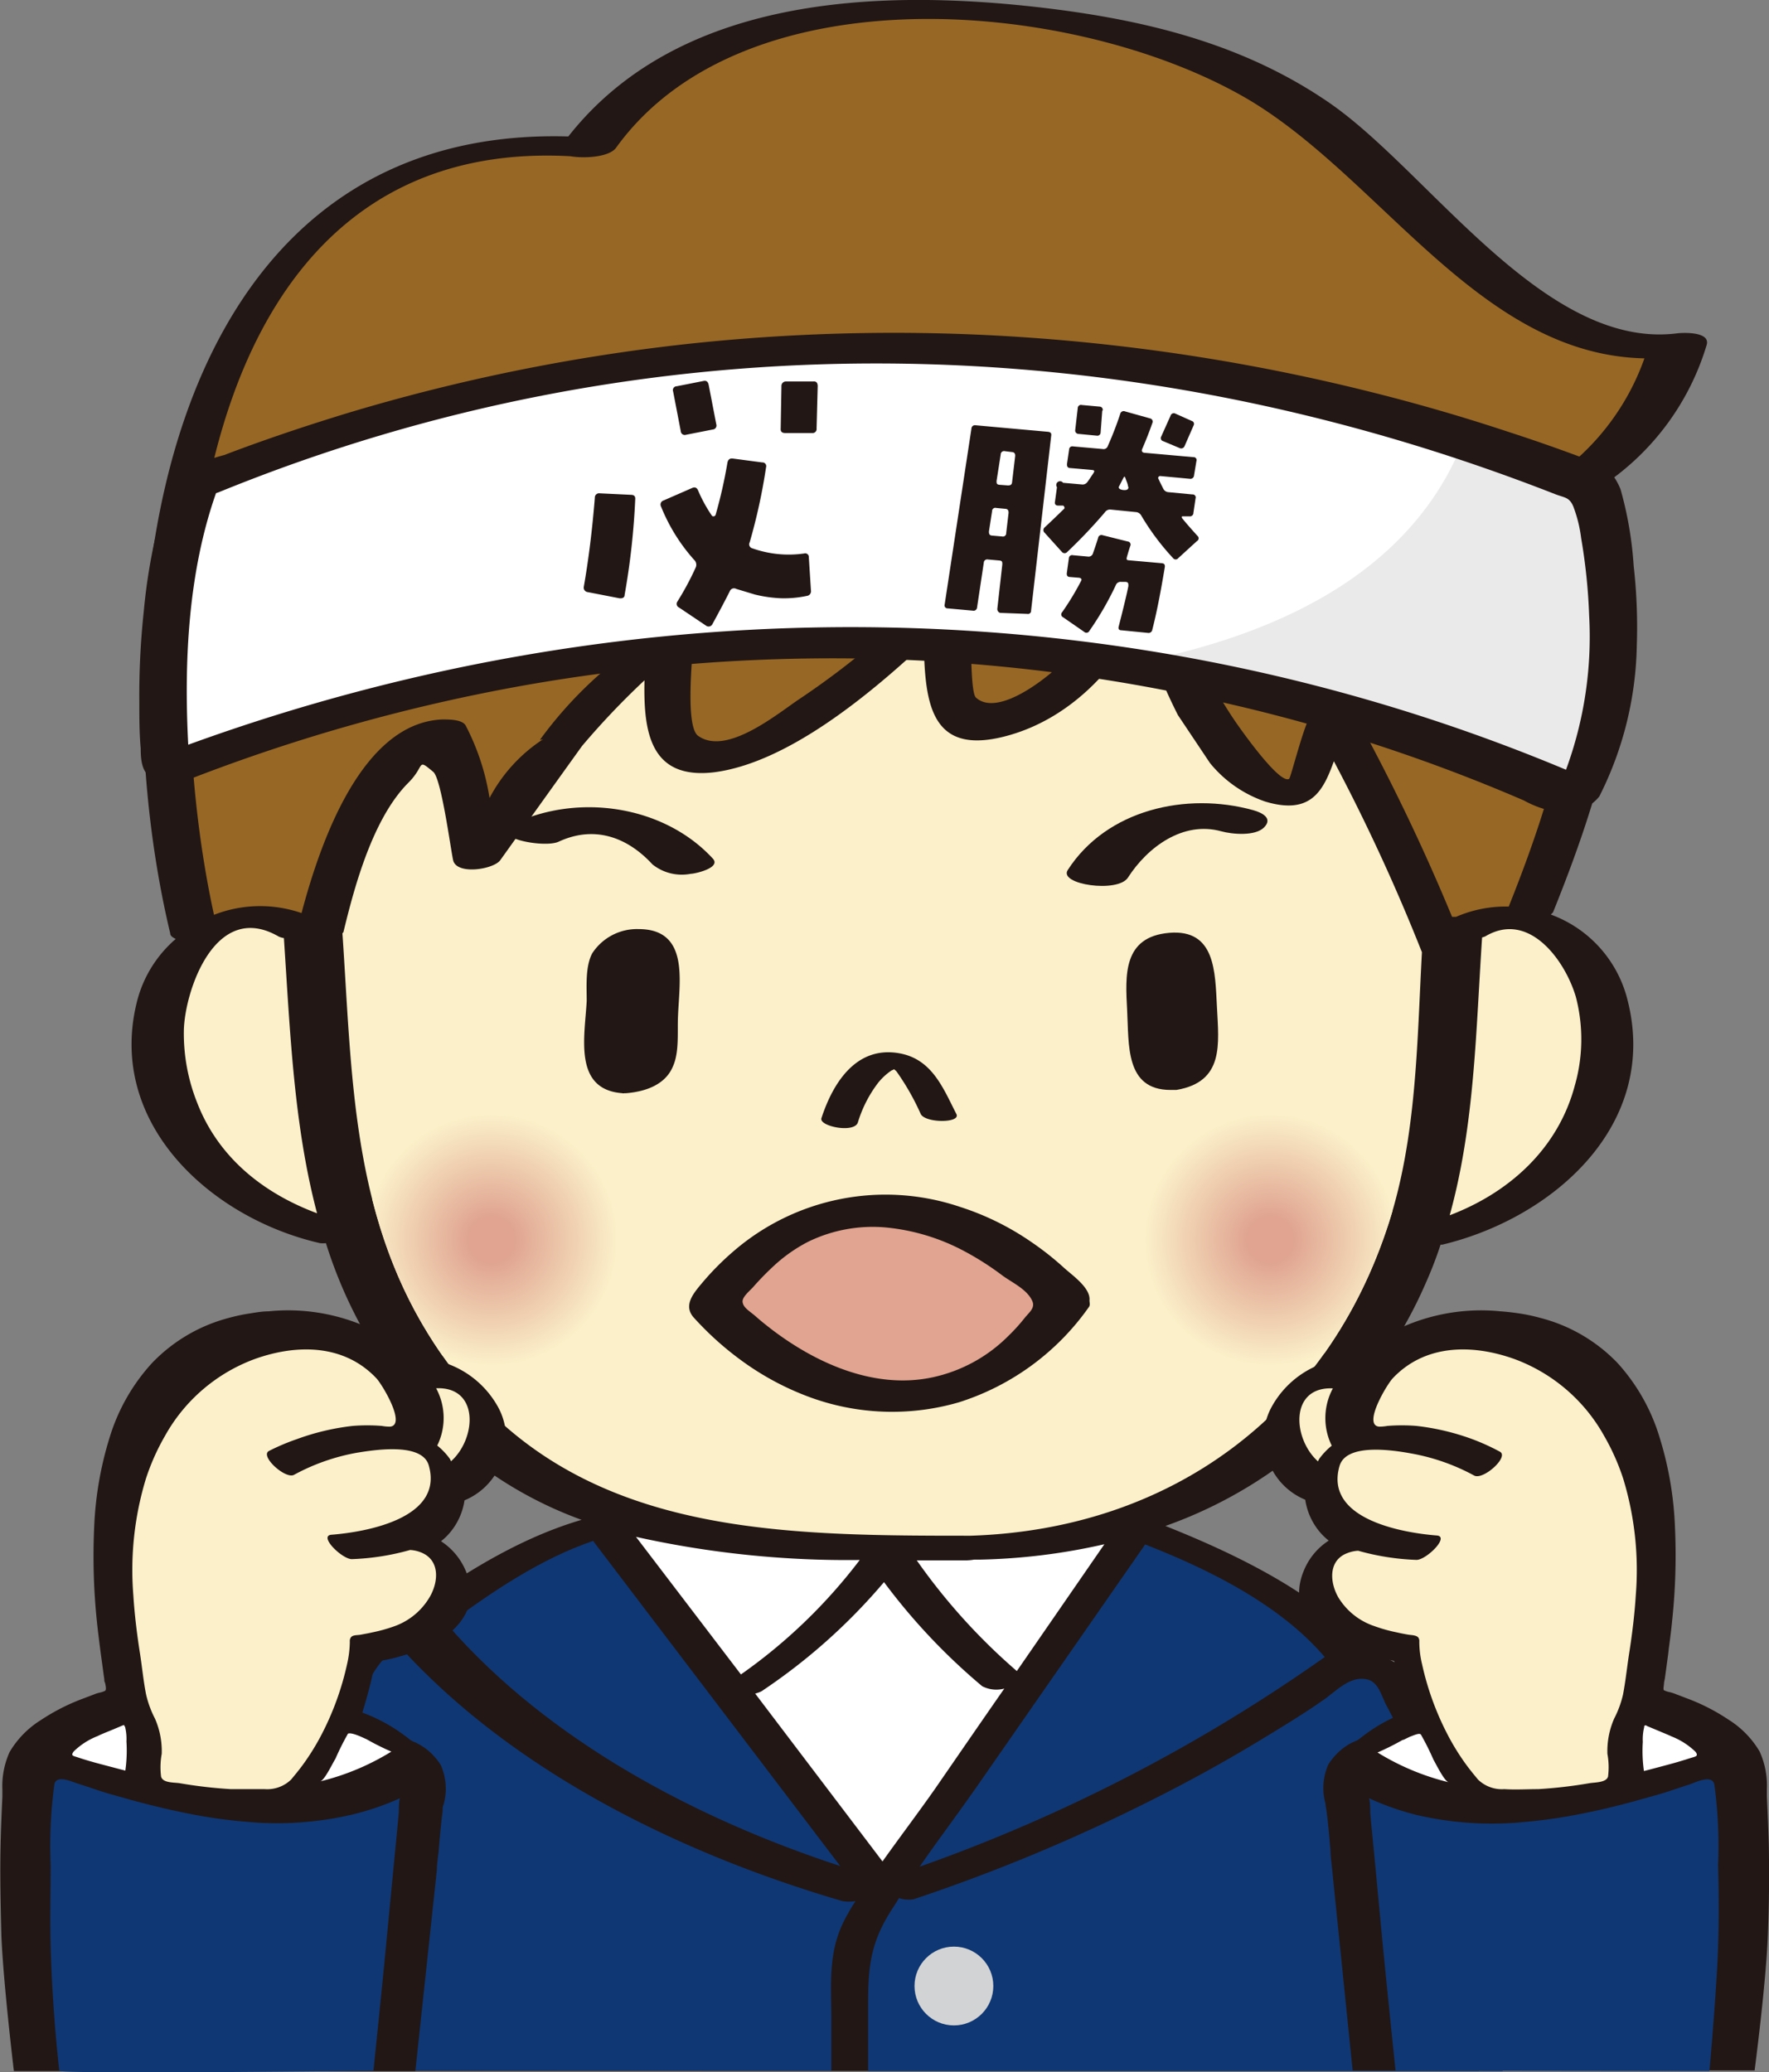
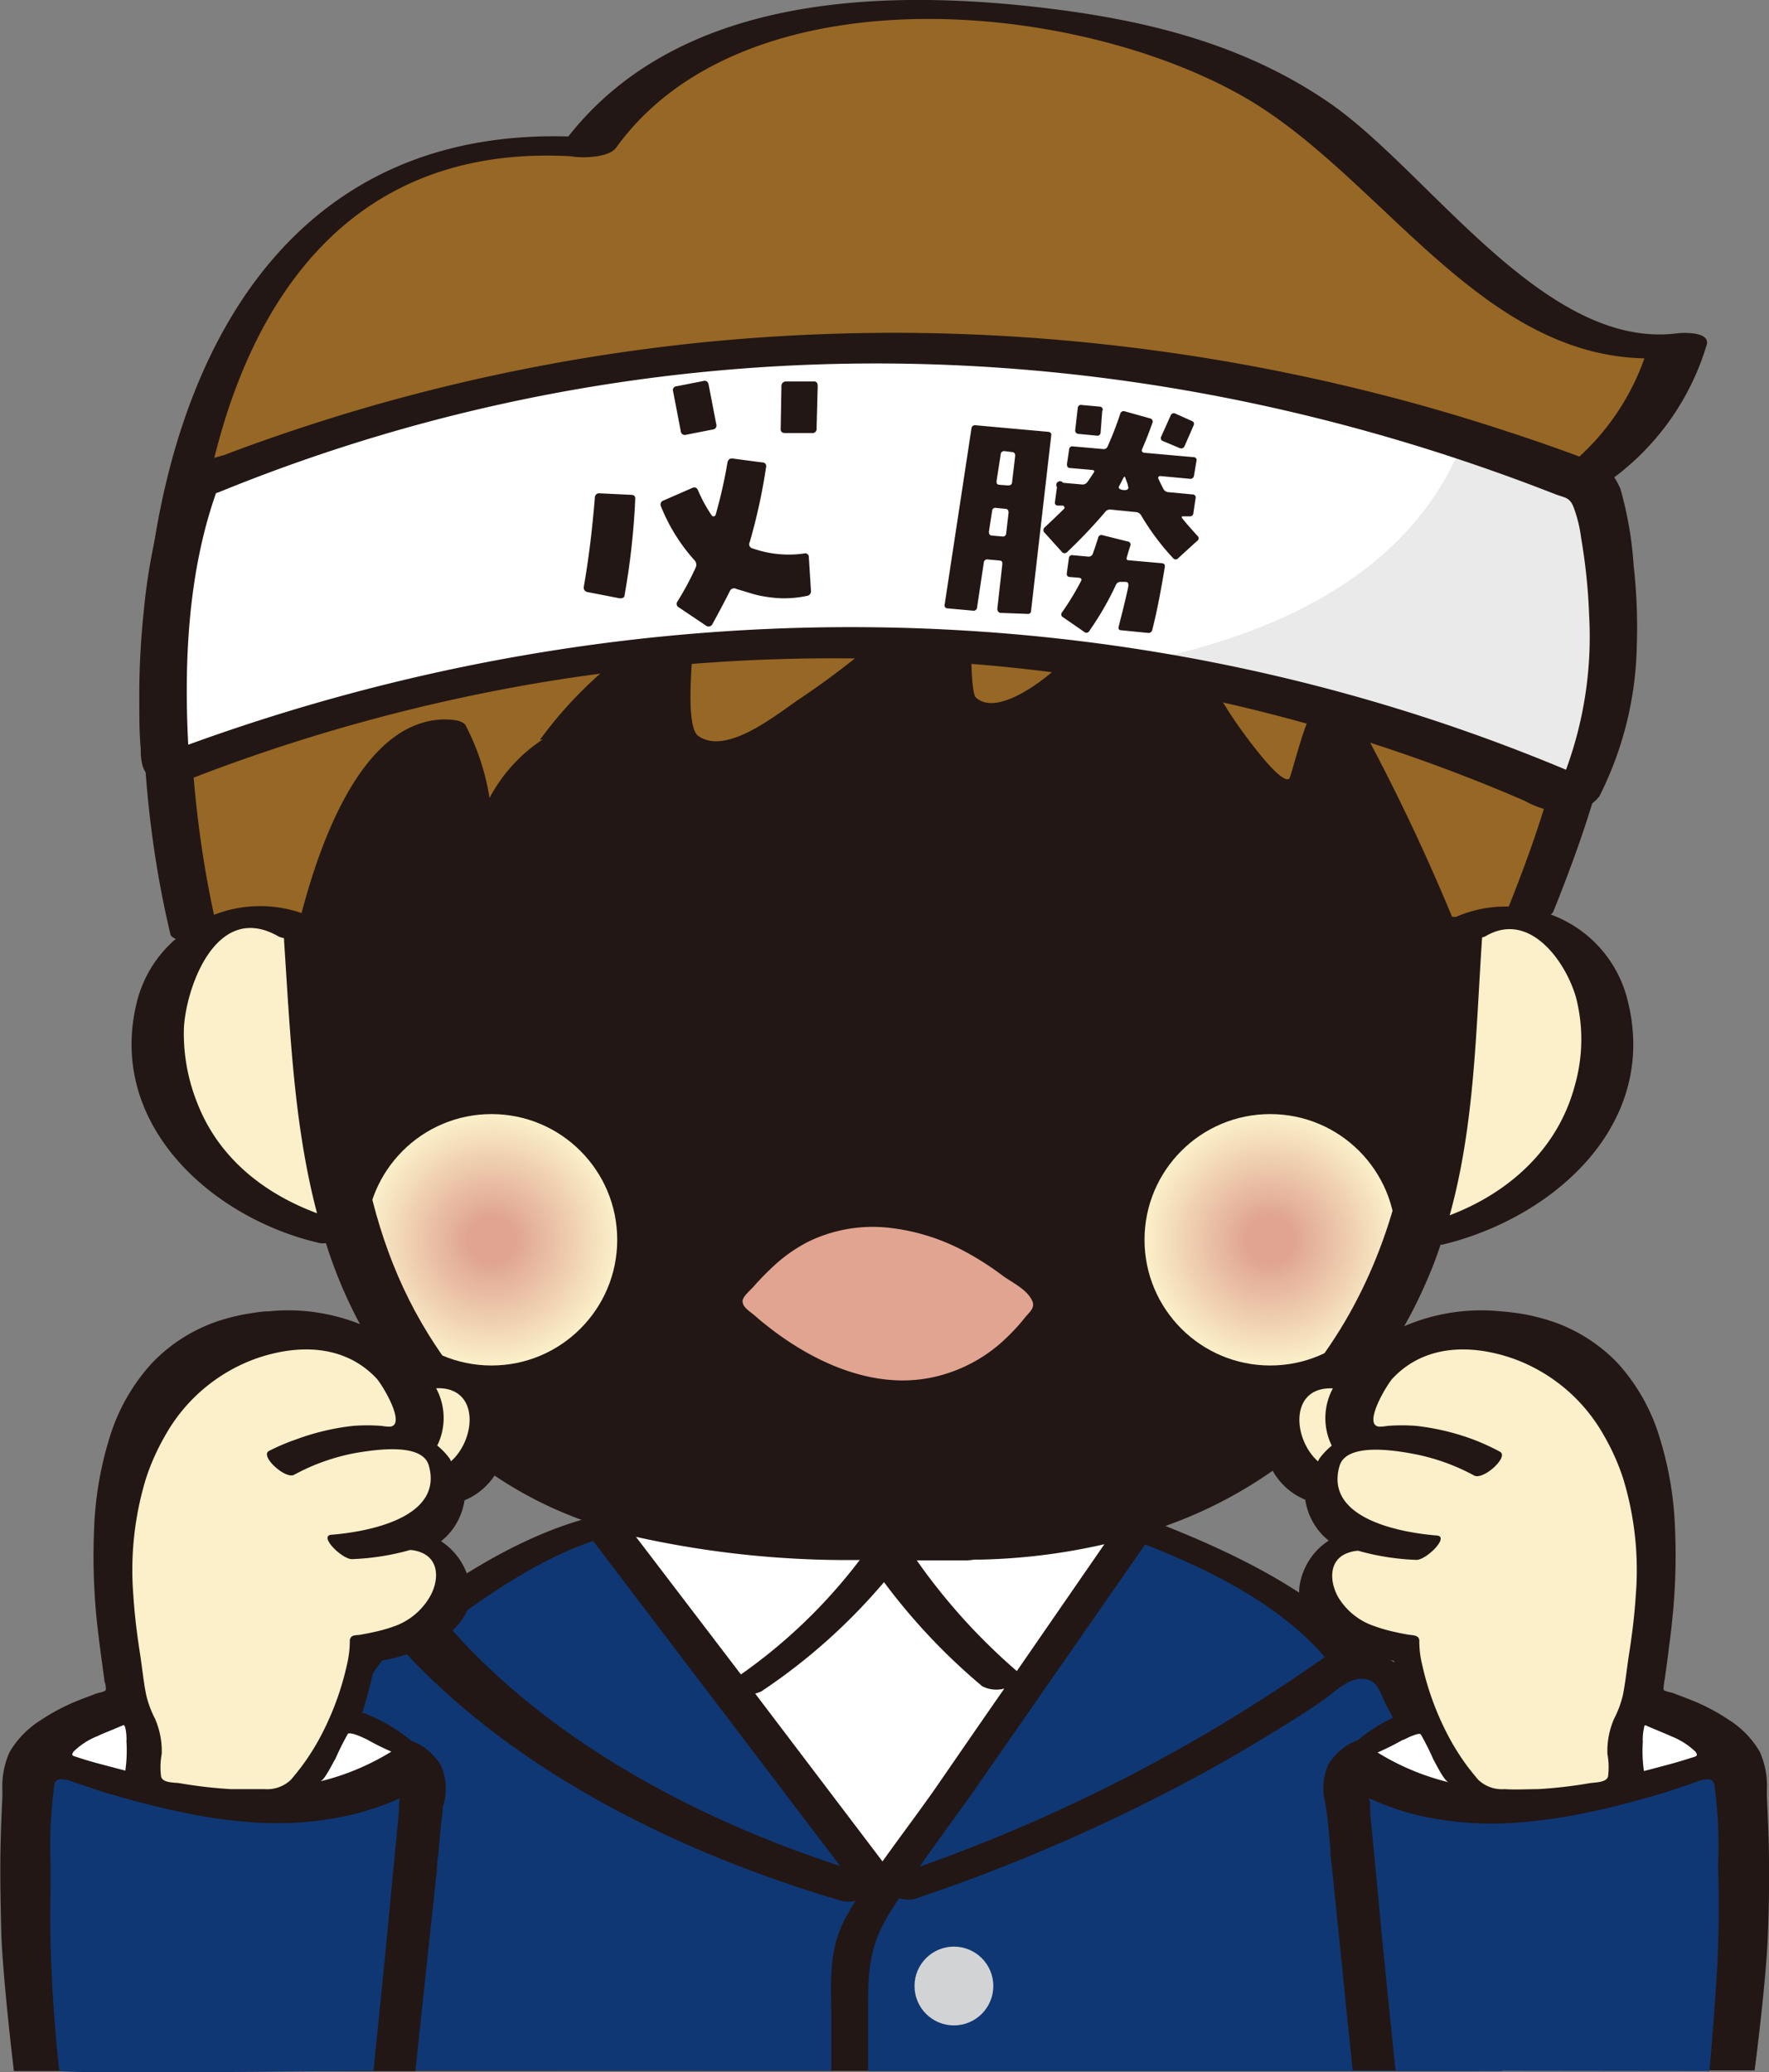
<svg xmlns="http://www.w3.org/2000/svg" xmlns:xlink="http://www.w3.org/1999/xlink" width="141.44" height="165.68" viewBox="0 0 141.44 165.68">
  <rect x="0" y="0" width="141.44" height="165.68" fill="#808080" stroke="none" />
  <defs>
    <style>
      .a {
        fill: none;
      }

      .b {
        fill: #221714;
      }

      .c {
        fill: #fbf0c9;
      }

      .d {
        fill: #976725;
      }

      .e {
        fill: #0f3774;
      }

      .f {
        fill: #fff;
      }

      .g {
        fill: #d2d3d4;
      }

      .h {
        fill: #eaeaea;
      }

      .i {
        fill: #e0a490;
      }

      .j {
        clip-path: url(#a);
      }

      .k {
        fill: url(#b);
      }

      .l {
        fill: url(#c);
      }
    </style>
    <clipPath id="a">
      <path class="a" d="M106.65,60.86c-.85,2.35-1.82,4.32-5.47,3.23A9.75,9.75,0,0,1,96.74,61l-2.56-3.83a44,44,0,0,1-3-7.59c-2.2,4.24-5.79,7.8-10.32,9.15-6.42,1.91-6.89-2.38-7-7.24C69.12,55.92,62.77,61,57.12,61.74c-5.15.62-5.68-3.24-5.59-7.35a62.41,62.41,0,0,0-5,5.26v0Q43.25,64.22,40,68.77c-.53.74-3.5,1.21-3.77,0-.2-.88-.94-6.53-1.59-7.06-1.35-1.12-.61-.5-2,.88-2.82,2.83-4.29,8.24-5.17,11.89,0,.06-.06.09-.09.14.76,11.21.73,22.15,6.88,32.07,9.91,16,26.59,16.09,43.33,16.09,16-.5,28.54-9.74,33.45-25,2.23-6.91,2.26-14.41,2.65-21.65A153.09,153.09,0,0,0,106.65,60.86Z" />
    </clipPath>
    <radialGradient id="b" data-name="名称未設定グラデーション 12" cx="39.3" cy="99.12" r="10.05" gradientUnits="userSpaceOnUse">
      <stop offset="0.18" stop-color="#e0a490" />
      <stop offset="1" stop-color="#fbf0c9" />
    </radialGradient>
    <radialGradient id="c" cx="101.56" cy="99.12" r="10.05" xlink:href="#b" />
  </defs>
  <title>headband</title>
  <g>
    <g>
      <g>
        <path class="b" d="M134.1,26.65C123.48,28,114.27,13.73,106.3,8.23c-6.91-4.76-14.77-6.65-23-7.62C70.15-.92,54.26-.3,45.44,10.91c-33-.94-37.8,38.71-31.83,63.71,0,.21.21.33.44.45A9.74,9.74,0,0,0,11,79.89c-2.61,9.85,5.83,17.5,14.59,19.5a2.23,2.23,0,0,0,.47,0,36.91,36.91,0,0,0,6,11.53A31.85,31.85,0,0,0,46.5,121.51c-5.74,1.68-11,5.27-15.74,8.86a6.9,6.9,0,0,0-4.88,3.68c-2.06,3.61-3.18,8.26-4.62,12.14s-3,8-4.44,12l.16,7.38H118.23s1.2-16.21.68-17.62c-1.44-3.89-2.56-8.54-4.62-12.15a6.92,6.92,0,0,0-4.64-3.61C105.4,127.43,99,124.32,93.18,122A35.63,35.63,0,0,0,114,102.57a31.63,31.63,0,0,0,1.18-3.06h.14c8.86-2.12,17.45-9.62,14.77-19.71A9.77,9.77,0,0,0,124,73.12c.06-.08.15-.14.18-.2,4.41-10.94,7.76-22.48,3.67-34a1,1,0,0,0,.39-.17,20.61,20.61,0,0,0,8.2-11.12C136.84,26.5,134.6,26.59,134.1,26.65Z" />
        <path class="c" d="M126,79.71a13.43,13.43,0,0,1-.09,7.09c-1.35,5.06-5.26,8.56-10,10.36,2-7.21,2.09-14.71,2.59-22.21a1.91,1.91,0,0,0,.26-.09C122.27,72.77,125.16,76.83,126,79.71Z" />
        <path class="d" d="M131.48,28.65a19.46,19.46,0,0,1-7.35,9.56c-.36.23-.24.44.06.59a.41.41,0,0,0-.12.35c4,11.35.88,22.53-3.44,33.33a10,10,0,0,0-4.21.82c-.12,0-.21,0-.32,0a162.46,162.46,0,0,0-7.86-16.35c-.47-.86-2.91-.5-3.41.17-.59.83-1.62,5.06-1.76,5.15-.77.44-3.8-3.88-4.06-4.24a31.85,31.85,0,0,1-5.48-13.85.54.54,0,0,0-.32-.38,17.36,17.36,0,0,0,.35-2.24c.09-1-3.73-.94-3.82.24a18.27,18.27,0,0,1-4.21,10.56c-1.06,1.29-5.61,5.14-7.5,3.41-.56-.5-.35-7.27-.38-8.09-.06-1.12-3.12-.68-3.59-.18A64.91,64.91,0,0,1,64,55.83c-1.73,1.14-5.88,4.65-8.18,3-1.08-.77-.41-6.71-.38-7.71,0-1.21-3.09-.47-3.59-.18a32.61,32.61,0,0,0-8.68,8.21.88.88,0,0,0,.27-.06,12.66,12.66,0,0,0-4.3,4.71A18.81,18.81,0,0,0,37.23,58c-.29-.5-1.41-.48-1.88-.48C29,57.8,25.67,67.09,24.11,73a10.12,10.12,0,0,0-7,.14c-4.82-22-2.65-62.33,28.48-60.65,1.2.2,3.14.06,3.67-.68C59.56-2.48,86.27-.06,99.89,8,110.54,14.38,118.36,28.38,131.48,28.65Z" />
-         <path class="c" d="M106.65,60.86c-.85,2.35-1.82,4.32-5.47,3.23A9.75,9.75,0,0,1,96.74,61l-2.56-3.83a44,44,0,0,1-3-7.59c-2.2,4.24-5.79,7.8-10.32,9.15-6.42,1.91-6.89-2.38-7-7.24C69.12,55.92,62.77,61,57.12,61.74c-5.15.62-5.68-3.24-5.59-7.35a62.41,62.41,0,0,0-5,5.26v0Q43.25,64.22,40,68.77c-.53.74-3.5,1.21-3.77,0-.2-.88-.94-6.53-1.59-7.06-1.35-1.12-.61-.5-2,.88-2.82,2.83-4.29,8.24-5.17,11.89,0,.06-.06.09-.09.14.76,11.21.73,22.15,6.88,32.07,9.91,16,26.59,16.09,43.33,16.09,16-.5,28.54-9.74,33.45-25,2.23-6.91,2.26-14.41,2.65-21.65A153.09,153.09,0,0,0,106.65,60.86Z" />
        <path class="e" d="M91.56,123.48c5.12,2,10.77,4.8,14.36,9a132.93,132.93,0,0,1-32.39,16.76c1.56-2.26,3.24-4.47,4.8-6.73Z" />
        <path class="f" d="M88.3,123.46l-7,10.14a48.36,48.36,0,0,1-8-8.85h4a4.07,4.07,0,0,0,.59-.06l.47,0A49,49,0,0,0,88.3,123.46Z" />
        <path class="f" d="M80.3,135c-1.86,2.67-3.68,5.32-5.53,8-1.36,1.94-2.83,3.88-4.21,5.82L60.38,135.4a2.74,2.74,0,0,0,.5-.18,46.94,46.94,0,0,0,9.8-8.73,49,49,0,0,0,7.85,8.32A2.45,2.45,0,0,0,80.3,135Z" />
        <path class="e" d="M66.47,165.55s0-2.46,0-3.94c0-3.3-.32-5.8,1.33-8.62a11.1,11.1,0,0,1,.61-1,3.08,3.08,0,0,1-1.06,0c-12.67-3.71-26-10.15-35.12-20.06H32c-3.47-.74-11.21,25.53-12.39,28.71a0,0,0,0,1,0,0l.59,4.88Z" />
        <path class="e" d="M47.53,123.34l19.65,25.85c-11.56-3.79-23.27-10-31.3-19.17,0,0-.12,0-.15-.09,3.56-2.65,7.53-5.33,11.71-6.74C47.47,123.22,47.47,123.28,47.53,123.34Z" />
        <path class="f" d="M68.74,124.72a42.73,42.73,0,0,1-9.5,9.15l-8.39-11A77.93,77.93,0,0,0,68.74,124.72Z" />
        <path class="c" d="M22.7,75c.5,7.59.8,15,2.65,22-4.27-1.59-7.89-4.44-9.59-8.85a14.91,14.91,0,0,1-1.06-5.77c.06-3.06,2.47-10.47,7.59-7.5A1.64,1.64,0,0,0,22.7,75Z" />
        <path class="e" d="M118.24,155.27c-1.49-4.52-3-9.05-4.84-13.46a53.56,53.56,0,0,0-2.53-5.43c-.46-.84-.64-2-1.71-2.14-1.33-.21-2.46,1.09-3.46,1.75-1.44,1-2.89,1.89-4.37,2.79q-4.44,2.72-9.1,5.06a142.65,142.65,0,0,1-19.17,8,2.41,2.41,0,0,1-1.18-.09c-.26.45-.58.89-.85,1.36-1.5,2.47-1.62,4.5-1.62,7.12v5.35h50.74l.41-3.18C119.7,160,119,157.63,118.24,155.27Z" />
        <circle class="g" cx="76.27" cy="158.78" r="3.15" />
      </g>
      <path class="f" d="M127.2,38.64a145.49,145.49,0,0,0-110.93.51S12.91,48,14,61.33c35.42-14,77.9-13.15,112.77,2.46,0,0,5.48-9.93,1.5-25" />
      <path class="h" d="M128.25,38.75l-1-.11c-3.36-1.35-6.75-2.52-10.16-3.62C112.93,45.88,101.94,50.94,90,53.15a142.28,142.28,0,0,1,36.77,10.64S132.23,53.86,128.25,38.75Z" />
      <g>
        <path class="b" d="M50.79,39.91a58.47,58.47,0,0,1-.85,7.66c0,.21-.18.29-.42.26L47,47.34a.36.36,0,0,1-.32-.44q.57-3.26.88-7.1a.34.34,0,0,1,.38-.36l2.5.12C50.7,39.56,50.81,39.68,50.79,39.91Zm13.88,4.64.17,2.67a.37.37,0,0,1-.32.42,8.76,8.76,0,0,1-2.08.19,10.51,10.51,0,0,1-2.09-.3l-1.49-.45a.36.36,0,0,0-.51.19c-.29.58-.75,1.46-1.39,2.63a.34.34,0,0,1-.51.12l-2.16-1.45a.32.32,0,0,1-.12-.49,23,23,0,0,0,1.46-2.72.54.54,0,0,0-.14-.61,14.46,14.46,0,0,1-2.64-4.26.34.34,0,0,1,.21-.48l2.29-1c.23-.1.38,0,.46.19a11.65,11.65,0,0,0,1.09,2,.15.15,0,0,0,.16.08.18.18,0,0,0,.16-.13A37.7,37.7,0,0,0,58.16,37c.05-.26.19-.37.43-.34l2.35.31a.3.3,0,0,1,.31.39,46.08,46.08,0,0,1-1.31,6,.33.33,0,0,0,.22.48,8.69,8.69,0,0,0,4.14.41A.29.29,0,0,1,64.67,44.55Zm-7.4-10.63a.32.32,0,0,1-.29.42l-2.13.42a.32.32,0,0,1-.42-.29l-.61-3.17a.31.31,0,0,1,.29-.42l2.13-.42q.34-.08.42.3Zm8.11-3.07-.09,3.41a.32.32,0,0,1-.36.36H62.77c-.25,0-.37-.12-.35-.36l.06-3.4a.35.35,0,0,1,.38-.36l2.16,0C65.26,30.47,65.37,30.6,65.38,30.85Z" />
        <path class="b" d="M84.05,34.82l-1.61,14a.25.25,0,0,1-.31.26L80,49a.24.24,0,0,1-.19-.11.31.31,0,0,1-.07-.21l.4-3.56c0-.19,0-.29-.25-.31l-.9-.08a.27.27,0,0,0-.33.25l-.54,3.59a.28.28,0,0,1-.35.25l-2-.18a.24.24,0,0,1-.24-.31l2.14-14.06A.28.28,0,0,1,78,34l5.77.52C84,34.54,84.08,34.64,84.05,34.82ZM80.64,41c0-.2-.07-.31-.25-.32l-.74-.07a.26.26,0,0,0-.33.27l-.25,1.61c0,.21.05.31.24.33l.82.07a.26.26,0,0,0,.32-.27Zm.53-4.56c0-.18-.07-.29-.27-.3l-.56-.07a.27.27,0,0,0-.33.27l-.33,2.11c0,.19,0,.29.25.31l.66.05c.2,0,.31-.06.33-.25ZM95.7,43.26l-1.49,1.36a.26.26,0,0,1-.42,0,19.67,19.67,0,0,1-2.54-3.4.53.53,0,0,0-.44-.28l-2-.2a.49.49,0,0,0-.47.22,41.33,41.33,0,0,1-3,3.16.28.28,0,0,1-.44,0l-1.38-1.53a.28.28,0,0,1,0-.42c.38-.35.9-.85,1.57-1.5a.12.12,0,0,0,0-.14.14.14,0,0,0-.11-.11l-.38,0c-.2,0-.29-.12-.25-.31l.16-1.16A.28.28,0,0,1,85,38.6l1.48.13a.47.47,0,0,0,.46-.19c.16-.22.31-.45.47-.69s.06-.26-.14-.28l-1.7-.15c-.19,0-.27-.12-.26-.32l.17-1.16a.26.26,0,0,1,.32-.25l2.37.21a.35.35,0,0,0,.4-.23,27.27,27.27,0,0,0,1-2.59.28.28,0,0,1,.38-.19l2,.56a.26.26,0,0,1,.19.36q-.37,1.06-.81,2.07c-.09.19,0,.3.17.32l3.93.35a.23.23,0,0,1,.23.31L95.47,38a.29.29,0,0,1-.33.28l-2.36-.22a.16.16,0,0,0-.15.07.12.12,0,0,0,0,.16c.12.27.25.53.39.8a.49.49,0,0,0,.42.26l1.9.18a.24.24,0,0,1,.25.32L95.42,41a.28.28,0,0,1-.33.28l-.46,0c-.06,0-.11,0-.12,0a.14.14,0,0,0,0,.14c.26.33.67.8,1.23,1.42A.25.25,0,0,1,95.7,43.26Zm-2.57,2.09c-.33,2-.66,3.69-1,5a.3.3,0,0,1-.35.25l-2.12-.21c-.2,0-.27-.12-.21-.32.39-1.53.65-2.6.77-3.22,0-.2,0-.31-.23-.33l-.36,0a.4.4,0,0,0-.41.25,24.61,24.61,0,0,1-2.12,3.67.26.26,0,0,1-.41.08L85,49.35a.25.25,0,0,1-.08-.4,21.51,21.51,0,0,0,1.51-2.49c.1-.16,0-.25-.16-.27l-.72-.06c-.2,0-.28-.13-.25-.33l.16-1.16a.26.26,0,0,1,.33-.25L87,44.5a.36.36,0,0,0,.39-.27c.16-.45.3-.87.41-1.23a.27.27,0,0,1,.36-.21l2,.5a.25.25,0,0,1,.21.36c-.1.29-.18.57-.26.85s0,.28.2.3l2.6.23C93.09,45.05,93.16,45.15,93.13,45.35Zm-5-12.52L88,34.57a.26.26,0,0,1-.31.26l-1.46-.14a.27.27,0,0,1-.26-.32l.2-1.74a.26.26,0,0,1,.33-.25l1.44.13A.25.25,0,0,1,88.16,32.83Zm2.06,6.08c0-.19-.11-.4-.19-.64s-.11-.19-.21,0-.24.48-.32.62.08.27.38.29S90.24,39.09,90.22,38.91ZM95.44,34l-.73,1.67a.29.29,0,0,1-.4.15L93,35.27a.25.25,0,0,1-.15-.38l.74-1.65a.27.27,0,0,1,.39-.17l1.32.59A.24.24,0,0,1,95.44,34Z" />
      </g>
      <path class="b" d="M129.29,38.53c-.68-1.29-1.81-1.58-3.26-2.12q-2.7-1-5.45-1.89-5.4-1.79-10.93-3.17A157.92,157.92,0,0,0,82.4,27a153.5,153.5,0,0,0-27.45.5A151.58,151.58,0,0,0,27.87,33c-2.23.68-4.45,1.4-6.64,2.17-1.11.39-2.21.79-3.3,1.21a14.91,14.91,0,0,0-3.13,1.2A6.08,6.08,0,0,0,13.37,40a20,20,0,0,0-.94,2.93,46.66,46.66,0,0,0-.94,6,62.91,62.91,0,0,0-.35,7.26c0,1.21,0,2.42.11,3.64,0,.8.06,2,.92,2.33a5.45,5.45,0,0,0,3.34,0,143.27,143.27,0,0,1,26.27-7.34,141.55,141.55,0,0,1,27-2.17,140.13,140.13,0,0,1,26.93,3.06A136.83,136.83,0,0,1,121.85,64a8.07,8.07,0,0,0,3.4,1,3.62,3.62,0,0,0,2.62-1.32,27.82,27.82,0,0,0,3-12.08,43.6,43.6,0,0,0-.25-6.36,29.36,29.36,0,0,0-1.05-6.12A4.59,4.59,0,0,0,129.29,38.53Zm-114.24,21c-.35-6.67,0-13.79,2.22-20.1l.23-.08c34.55-14.1,72.25-13.39,106.85.16.74.29,1.13.22,1.45,1a10.85,10.85,0,0,1,.62,2.51,46.06,46.06,0,0,1,.64,6.19,30.77,30.77,0,0,1-1.85,12.33C90.09,46.83,50.72,46.56,15.05,59.54Z" />
    </g>
    <path class="b" d="M97.3,80.49c.15,3,.59,6-3.24,6.65h-.47c-3.64,0-3.32-3.62-3.47-6.39s-.35-5.85,3.36-6.17S97.15,77.72,97.3,80.49Z" />
-     <path class="b" d="M51.06,74.28c4.06,0,3.26,4.15,3.15,6.94-.06,1.27.11,2.86-.39,4-.61,1.53-2.26,2.06-3.76,2.18a1.3,1.3,0,0,1-.15,0,0,0,0,0,0,0,0,0,0,0,0,1,0,0,.22.22,0,0,1-.15,0c-3.94-.29-3-4.53-2.85-7.38,0-1.15-.12-2.74.44-3.8A4.27,4.27,0,0,1,51.06,74.28Z" />
    <path class="b" d="M76.47,89.07c.36.73-2.47.73-2.85,0a19.84,19.84,0,0,0-1.94-3.41,1.3,1.3,0,0,0-.21-.18.31.31,0,0,1-.17.09,4.84,4.84,0,0,0-1.09,1,10,10,0,0,0-1.62,3.17c-.29.89-3.15.3-2.91-.35.94-2.88,2.82-5.79,6.23-5.18C74.53,84.68,75.41,87,76.47,89.07Z" />
    <g>
      <path class="i" d="M86,104c.07-.91-1.32-1.88-1.93-2.43a21.65,21.65,0,0,0-2.45-1.93,20.56,20.56,0,0,0-5.3-2.6,17.3,17.3,0,0,0-16.89,3.35,19.82,19.82,0,0,0-2.36,2.4c-.61.73-1.37,1.63-.56,2.52.34.39.71.76,1.08,1.12a22.38,22.38,0,0,0,2.36,2,20.39,20.39,0,0,0,5.16,2.77,17.86,17.86,0,0,0,11.19.39A18.87,18.87,0,0,0,86,104.43C86.1,104.29,86,104.11,86,104Z" />
      <path class="b" d="M87.11,103.94c.08-1-1.41-2-2.07-2.61a23.49,23.49,0,0,0-2.62-2.06,21.65,21.65,0,0,0-5.69-2.79,18.59,18.59,0,0,0-18.12,3.59,21.93,21.93,0,0,0-2.53,2.57c-.66.79-1.47,1.75-.6,2.71.37.41.76.81,1.16,1.2a24.66,24.66,0,0,0,2.53,2.14,22.24,22.24,0,0,0,5.54,3,19.1,19.1,0,0,0,12,.41,20.12,20.12,0,0,0,10.37-7.63C87.18,104.3,87.1,104.11,87.11,103.94Zm-27.72.23a.43.43,0,0,1,0-.25c.1-.35.57-.74.81-1a22.35,22.35,0,0,1,1.59-1.64,12.33,12.33,0,0,1,2.82-2,11.78,11.78,0,0,1,6.17-1.15,16.63,16.63,0,0,1,6.34,1.91A23.11,23.11,0,0,1,80.18,102c.78.56,1.94,1.09,2.35,2,.26.56-.23.91-.58,1.34a14.85,14.85,0,0,1-1.36,1.5,12.16,12.16,0,0,1-6,3.27c-4.63,1-9.26-1.09-12.78-3.74-.47-.36-.94-.73-1.38-1.12S59.48,104.59,59.39,104.17Z" />
    </g>
    <path class="b" d="M90.18,70.17c1.58-2.46,4.42-4.55,7.46-3.71.87.24,2.72.41,3.43-.31s-.12-1.17-.88-1.38c-5.32-1.47-11.7-.06-14.82,4.79-.75,1.16,4,1.85,4.81.61Z" />
    <path class="b" d="M57,68.65c-3.9-4.24-10.7-5.24-15.87-2.82-2.36,1.1,2.33,2,3.52,1.47,2.8-1.31,5.45-.44,7.52,1.81a3.76,3.76,0,0,0,3.06.75c.32,0,2.44-.47,1.77-1.21Z" />
    <g class="j">
      <circle class="k" cx="39.3" cy="99.12" r="10.05" />
      <circle class="l" cx="101.56" cy="99.12" r="10.05" />
    </g>
    <g>
      <path class="b" d="M39.87,112.58a7.57,7.57,0,0,0-6.47-4,13.34,13.34,0,0,0-1.36-.95l-.64-.42a15.5,15.5,0,0,0-9.93-2.37c-.48,0-1,.09-1.44.16a14.29,14.29,0,0,0-1.75.37A13.06,13.06,0,0,0,12.13,109a15.49,15.49,0,0,0-3.36,5.91,27.87,27.87,0,0,0-1.24,7.18,50.65,50.65,0,0,0,.21,7.48c.08.78.18,1.56.28,2.34l.06.46c.09.63.17,1.26.26,1.89,0,.08,0,.18.06.28.07.31.11.57,0,.64a1.75,1.75,0,0,1-.41.14,2.47,2.47,0,0,0-.35.1l-1.05.4a16.4,16.4,0,0,0-3.31,1.69,7.51,7.51,0,0,0-2.51,2.56,6.6,6.6,0,0,0-.58,3l0,.59c-.06,1.23-.11,2.47-.14,3.71-.06,2.45,0,4.94.06,7.38.16,3.86,1,10.83,1,10.83H33.21l1.72-16.08c0-.49.09-1,.14-1.48.09-1.07.18-2.14.32-3.2,0-.18,0-.37.08-.56a4.69,4.69,0,0,0-.22-3.13,3.83,3.83,0,0,0-.47-.63,4.39,4.39,0,0,0-1.41-1.11c-.08-.05-.16-.08-.24-.12a1.18,1.18,0,0,1-.37-.2c-.26-.21-.52-.4-.79-.59a13.24,13.24,0,0,0-3-1.56c.12-.37.29-.95.54-1.88.1-.39.2-.79.28-1.18l.05-.23a4.8,4.8,0,0,1,.2-.79,2.63,2.63,0,0,1,.55-.09l.29-.05c.45-.09.9-.21,1.34-.34a13.07,13.07,0,0,0,2.7-1.1c2-1.14,3-2.83,2.64-4.62a4.92,4.92,0,0,0-.3-1,5.23,5.23,0,0,0-2-2.42,4.74,4.74,0,0,0,.75-.73,5.19,5.19,0,0,0,1.13-2.54,5.32,5.32,0,0,0,2.69-2.47A5.2,5.2,0,0,0,39.87,112.58Z" />
      <path class="f" d="M28.62,138.75c.29.11.56.25.67.29a20.6,20.6,0,0,0,2,1,19.7,19.7,0,0,1-5.69,2.38c.35-.08,1-1.47,1.22-1.81a21,21,0,0,1,1-2C27.94,138.53,28.29,138.62,28.62,138.75Z" />
      <path class="c" d="M36.06,116.83a2,2,0,0,0-.1-.21,5.55,5.55,0,0,0-1-1.05,5,5,0,0,0-.09-4.58C38.33,110.84,38.11,115,36.06,116.83Z" />
      <path class="c" d="M21.51,116c-.77.4,1.32,2.29,2,1.91a16.62,16.62,0,0,1,5-1.76c1.57-.26,5.24-.81,5.77,1,1.23,4.26-5.07,5.34-7.77,5.55-1.09.08.88,2,1.65,1.95a19.58,19.58,0,0,0,4.63-.73,2.72,2.72,0,0,1,.81.17c1.58.58,1.48,2.32.78,3.55A5.35,5.35,0,0,1,31.58,130a12.59,12.59,0,0,1-1.82.51c-.3.07-.6.12-.91.18s-.68,0-.82.26a.51.51,0,0,0-.06.3,8.36,8.36,0,0,1-.22,1.8,22.77,22.77,0,0,1-2,5.55,18.85,18.85,0,0,1-1.57,2.54c-.29.39-.6.77-.91,1.14a2.74,2.74,0,0,1-2.1.76c-.9,0-1.81,0-2.71,0a36.73,36.73,0,0,1-4.07-.47c-.46-.08-1.36,0-1.51-.53a5.85,5.85,0,0,1,.05-1.82,6.48,6.48,0,0,0-.54-2.82,8.12,8.12,0,0,1-.71-1.93c-.2-1-.31-2.11-.47-3.16-.25-1.59-.45-3.18-.55-4.79a25.07,25.07,0,0,1,1-9.28,18,18,0,0,1,1.53-3.44,13.59,13.59,0,0,1,7.24-6.17c3.35-1.18,7.1-1.16,9.67,1.57.46.49,2.42,3.74,1.08,3.86a3.68,3.68,0,0,1-.66-.06,14.83,14.83,0,0,0-2.31,0,19.11,19.11,0,0,0-4.48,1.06A17.41,17.41,0,0,0,21.51,116Z" />
      <path class="f" d="M9.93,137.92s0,.06.07.14a4.08,4.08,0,0,1,.11,1.17,11.34,11.34,0,0,1-.09,2.33s-2.29-.6-2.49-.66c-.43-.12-.86-.25-1.28-.39s-.61-.13-.36-.48A5.7,5.7,0,0,1,7.8,138.8c.32-.16.66-.29,1-.43l.67-.28.28-.12C9.85,137.93,9.9,137.91,9.93,137.92Z" />
      <path class="e" d="M4.74,165.55c-.36-3.21-.6-6.7-.69-9.93-.06-2.17,0-4.35,0-6.53a36.46,36.46,0,0,1,.3-6.45c.19-.82,1.55-.12,2,0,.83.26,1.64.56,2.48.8l1.89.53c1.48.4,3,.76,4.47,1.05a40.32,40.32,0,0,0,4.39.62,26.42,26.42,0,0,0,8.64-.58A21.82,21.82,0,0,0,32,143.76c-.13.09-.1,1.06-.12,1.24l-.14,1.46-.27,2.8-.54,5.62c-.35,3.74-1.07,10.67-1.07,10.67S4.78,165.85,4.74,165.55Z" />
    </g>
    <g>
      <path class="b" d="M141.27,143.63l0-.6a6.56,6.56,0,0,0-.58-3,7.51,7.51,0,0,0-2.51-2.56,15.9,15.9,0,0,0-3.31-1.69l-1.05-.4a2.47,2.47,0,0,0-.35-.1,2,2,0,0,1-.42-.14c-.1-.07,0-.4,0-.63l.06-.3c.09-.62.17-1.25.26-1.89l.06-.53c.1-.75.2-1.5.27-2.26a49.33,49.33,0,0,0,.22-7.48,27.64,27.64,0,0,0-1.24-7.17,15.46,15.46,0,0,0-3.36-5.92,13.06,13.06,0,0,0-6.15-3.59,14.29,14.29,0,0,0-1.75-.37c-.48-.07-1-.13-1.44-.16a15.55,15.55,0,0,0-9.93,2.37l-.64.42a14.54,14.54,0,0,0-1.36.95H108a7.52,7.52,0,0,0-6.38,4,5.15,5.15,0,0,0,.05,4.84,5.26,5.26,0,0,0,2.69,2.48,5.19,5.19,0,0,0,1.13,2.54,4.74,4.74,0,0,0,.75.73,5.17,5.17,0,0,0-2,2.42,4.92,4.92,0,0,0-.3,1c-.34,1.79.62,3.48,2.64,4.62a13.07,13.07,0,0,0,2.7,1.1c.44.13.89.25,1.33.34l.3.05a2.63,2.63,0,0,1,.55.09,5.55,5.55,0,0,1,.2.78l0,.24c.08.39.18.79.28,1.18.24.93.41,1.51.54,1.88a13.46,13.46,0,0,0-3,1.56c-.27.19-.54.39-.79.59a1.18,1.18,0,0,1-.37.2l-.24.11a4.72,4.72,0,0,0-1.41,1.12,4.49,4.49,0,0,0-.47.63,4.69,4.69,0,0,0-.22,3.13c0,.19.06.38.08.56.14,1.06.23,2.13.32,3.19,0,.5.09,1,.13,1.49l1.64,16.08h32.14s.91-6.93,1.06-10.83c.1-2.48.12-5,.07-7.38C141.38,146.1,141.33,144.86,141.27,143.63Z" />
      <path class="f" d="M113.61,138.68a21,21,0,0,1,1,2c.2.34.87,1.73,1.22,1.81a19.7,19.7,0,0,1-5.69-2.38,20.6,20.6,0,0,0,2-1c.11,0,.38-.18.67-.29S113.5,138.53,113.61,138.68Z" />
      <path class="c" d="M106.57,111a5,5,0,0,0-.09,4.58,5.55,5.55,0,0,0-1,1.05,2,2,0,0,0-.1.21C103.33,115,103.11,110.84,106.57,111Z" />
      <path class="c" d="M117.72,115.06a19.11,19.11,0,0,0-4.48-1.06,14.86,14.86,0,0,0-2.31,0,3.68,3.68,0,0,1-.66.06c-1.34-.12.62-3.37,1.08-3.86,2.57-2.73,6.32-2.75,9.67-1.57a13.59,13.59,0,0,1,7.24,6.17,18,18,0,0,1,1.53,3.44,25.07,25.07,0,0,1,1,9.28c-.1,1.61-.3,3.2-.55,4.79-.16,1.05-.27,2.11-.47,3.16a8.12,8.12,0,0,1-.71,1.93,6.48,6.48,0,0,0-.54,2.82,5.85,5.85,0,0,1,.05,1.82c-.15.49-1.05.45-1.51.53a37,37,0,0,1-4.07.47c-.9,0-1.81.06-2.71,0a2.74,2.74,0,0,1-2.1-.76c-.31-.37-.62-.75-.91-1.14a18.85,18.85,0,0,1-1.57-2.54,22.77,22.77,0,0,1-2-5.55,7.78,7.78,0,0,1-.22-1.8.51.51,0,0,0-.06-.3c-.14-.23-.58-.22-.82-.26s-.61-.11-.91-.18a12.59,12.59,0,0,1-1.82-.51A5.35,5.35,0,0,1,107,127.7c-.7-1.23-.8-3,.78-3.55a2.72,2.72,0,0,1,.81-.17,19.58,19.58,0,0,0,4.63.73c.77.06,2.74-1.87,1.65-1.95-2.7-.21-9-1.29-7.77-5.55.53-1.84,4.2-1.29,5.77-1a16.62,16.62,0,0,1,5,1.76c.73.38,2.82-1.51,2.05-1.91A17.41,17.41,0,0,0,117.72,115.06Z" />
      <path class="f" d="M131.7,138l.29.12.67.28c.32.14.66.27,1,.43a5.8,5.8,0,0,1,1.91,1.23c.25.35,0,.37-.36.48s-.85.27-1.28.39c-.2.06-2.48.67-2.49.66a11.34,11.34,0,0,1-.09-2.33,4.08,4.08,0,0,1,.11-1.17c0-.08,0-.12.07-.14S131.59,137.93,131.7,138Z" />
      <path class="e" d="M111.58,165.55s-.72-6.93-1.08-10.67l-.53-5.62-.27-2.8-.14-1.46c0-.18,0-1.15-.12-1.24a21.82,21.82,0,0,0,3.76,1.33,26.42,26.42,0,0,0,8.64.58,40.32,40.32,0,0,0,4.39-.62c1.51-.29,3-.65,4.47-1.05l1.89-.53c.84-.24,1.65-.54,2.48-.8.46-.15,1.82-.85,2,0a36.46,36.46,0,0,1,.3,6.45c.06,2.18.07,4.36,0,6.53-.1,3.23-.69,9.93-.69,9.93Z" />
    </g>
  </g>
</svg>